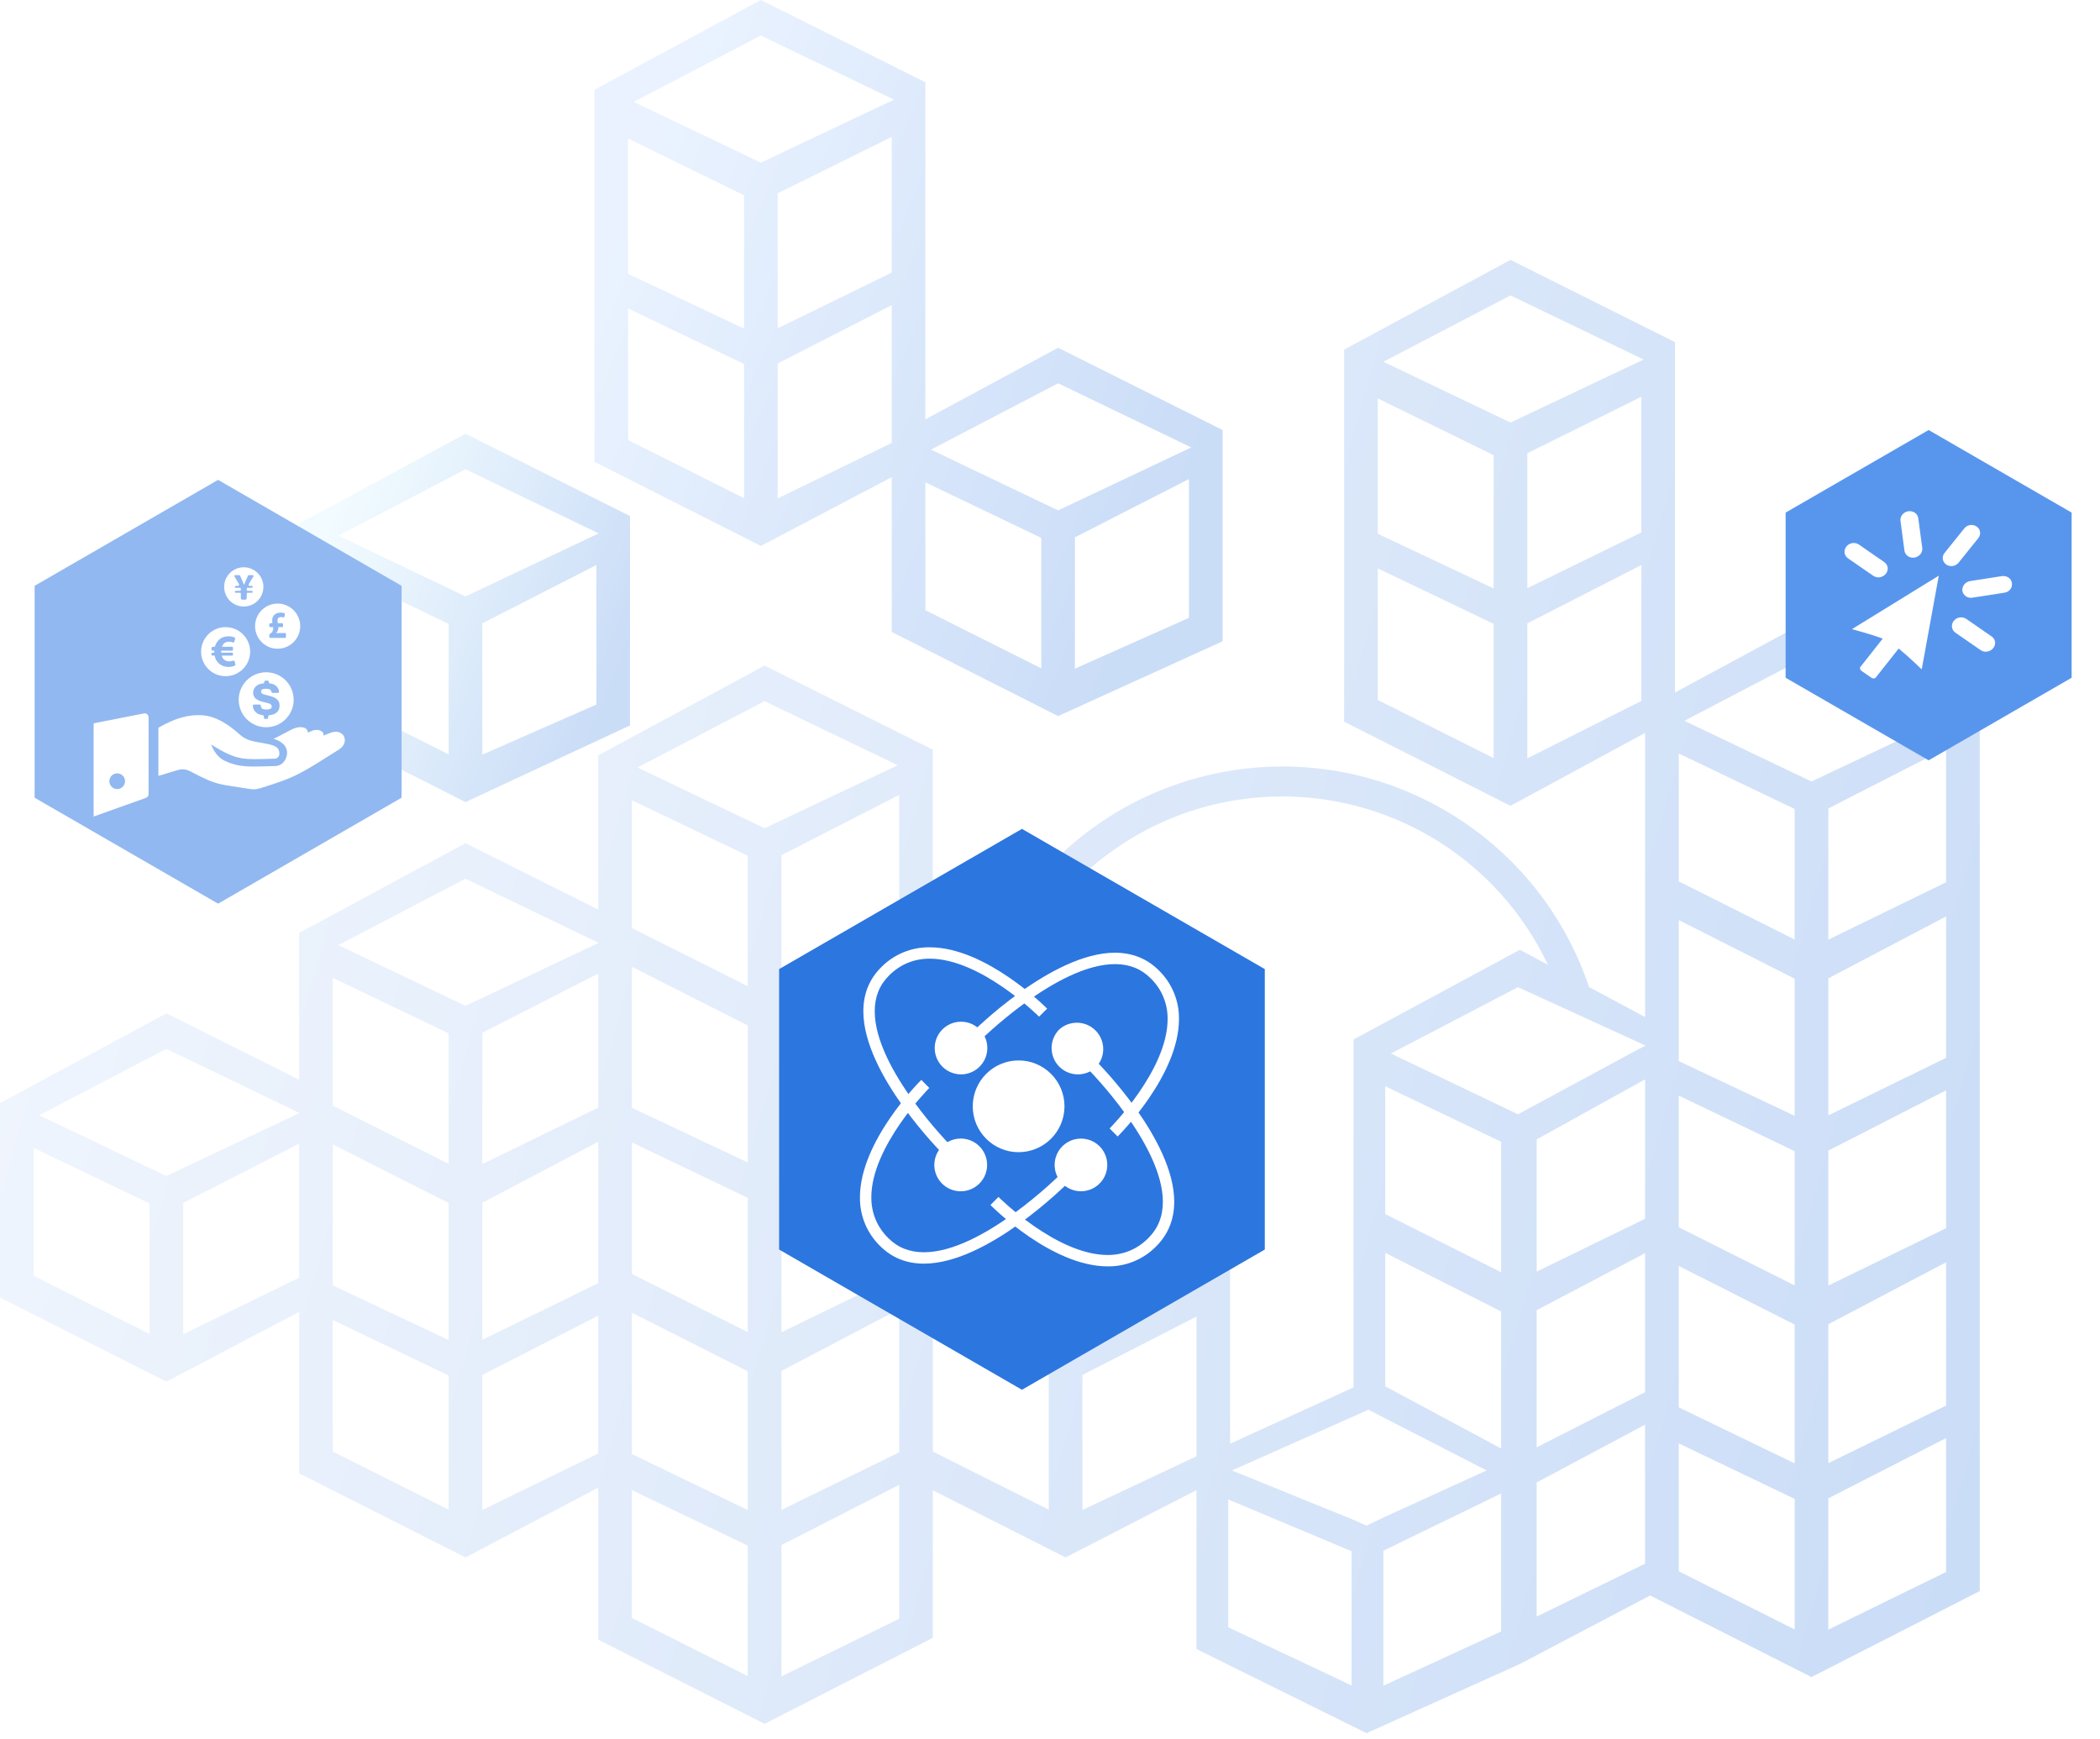
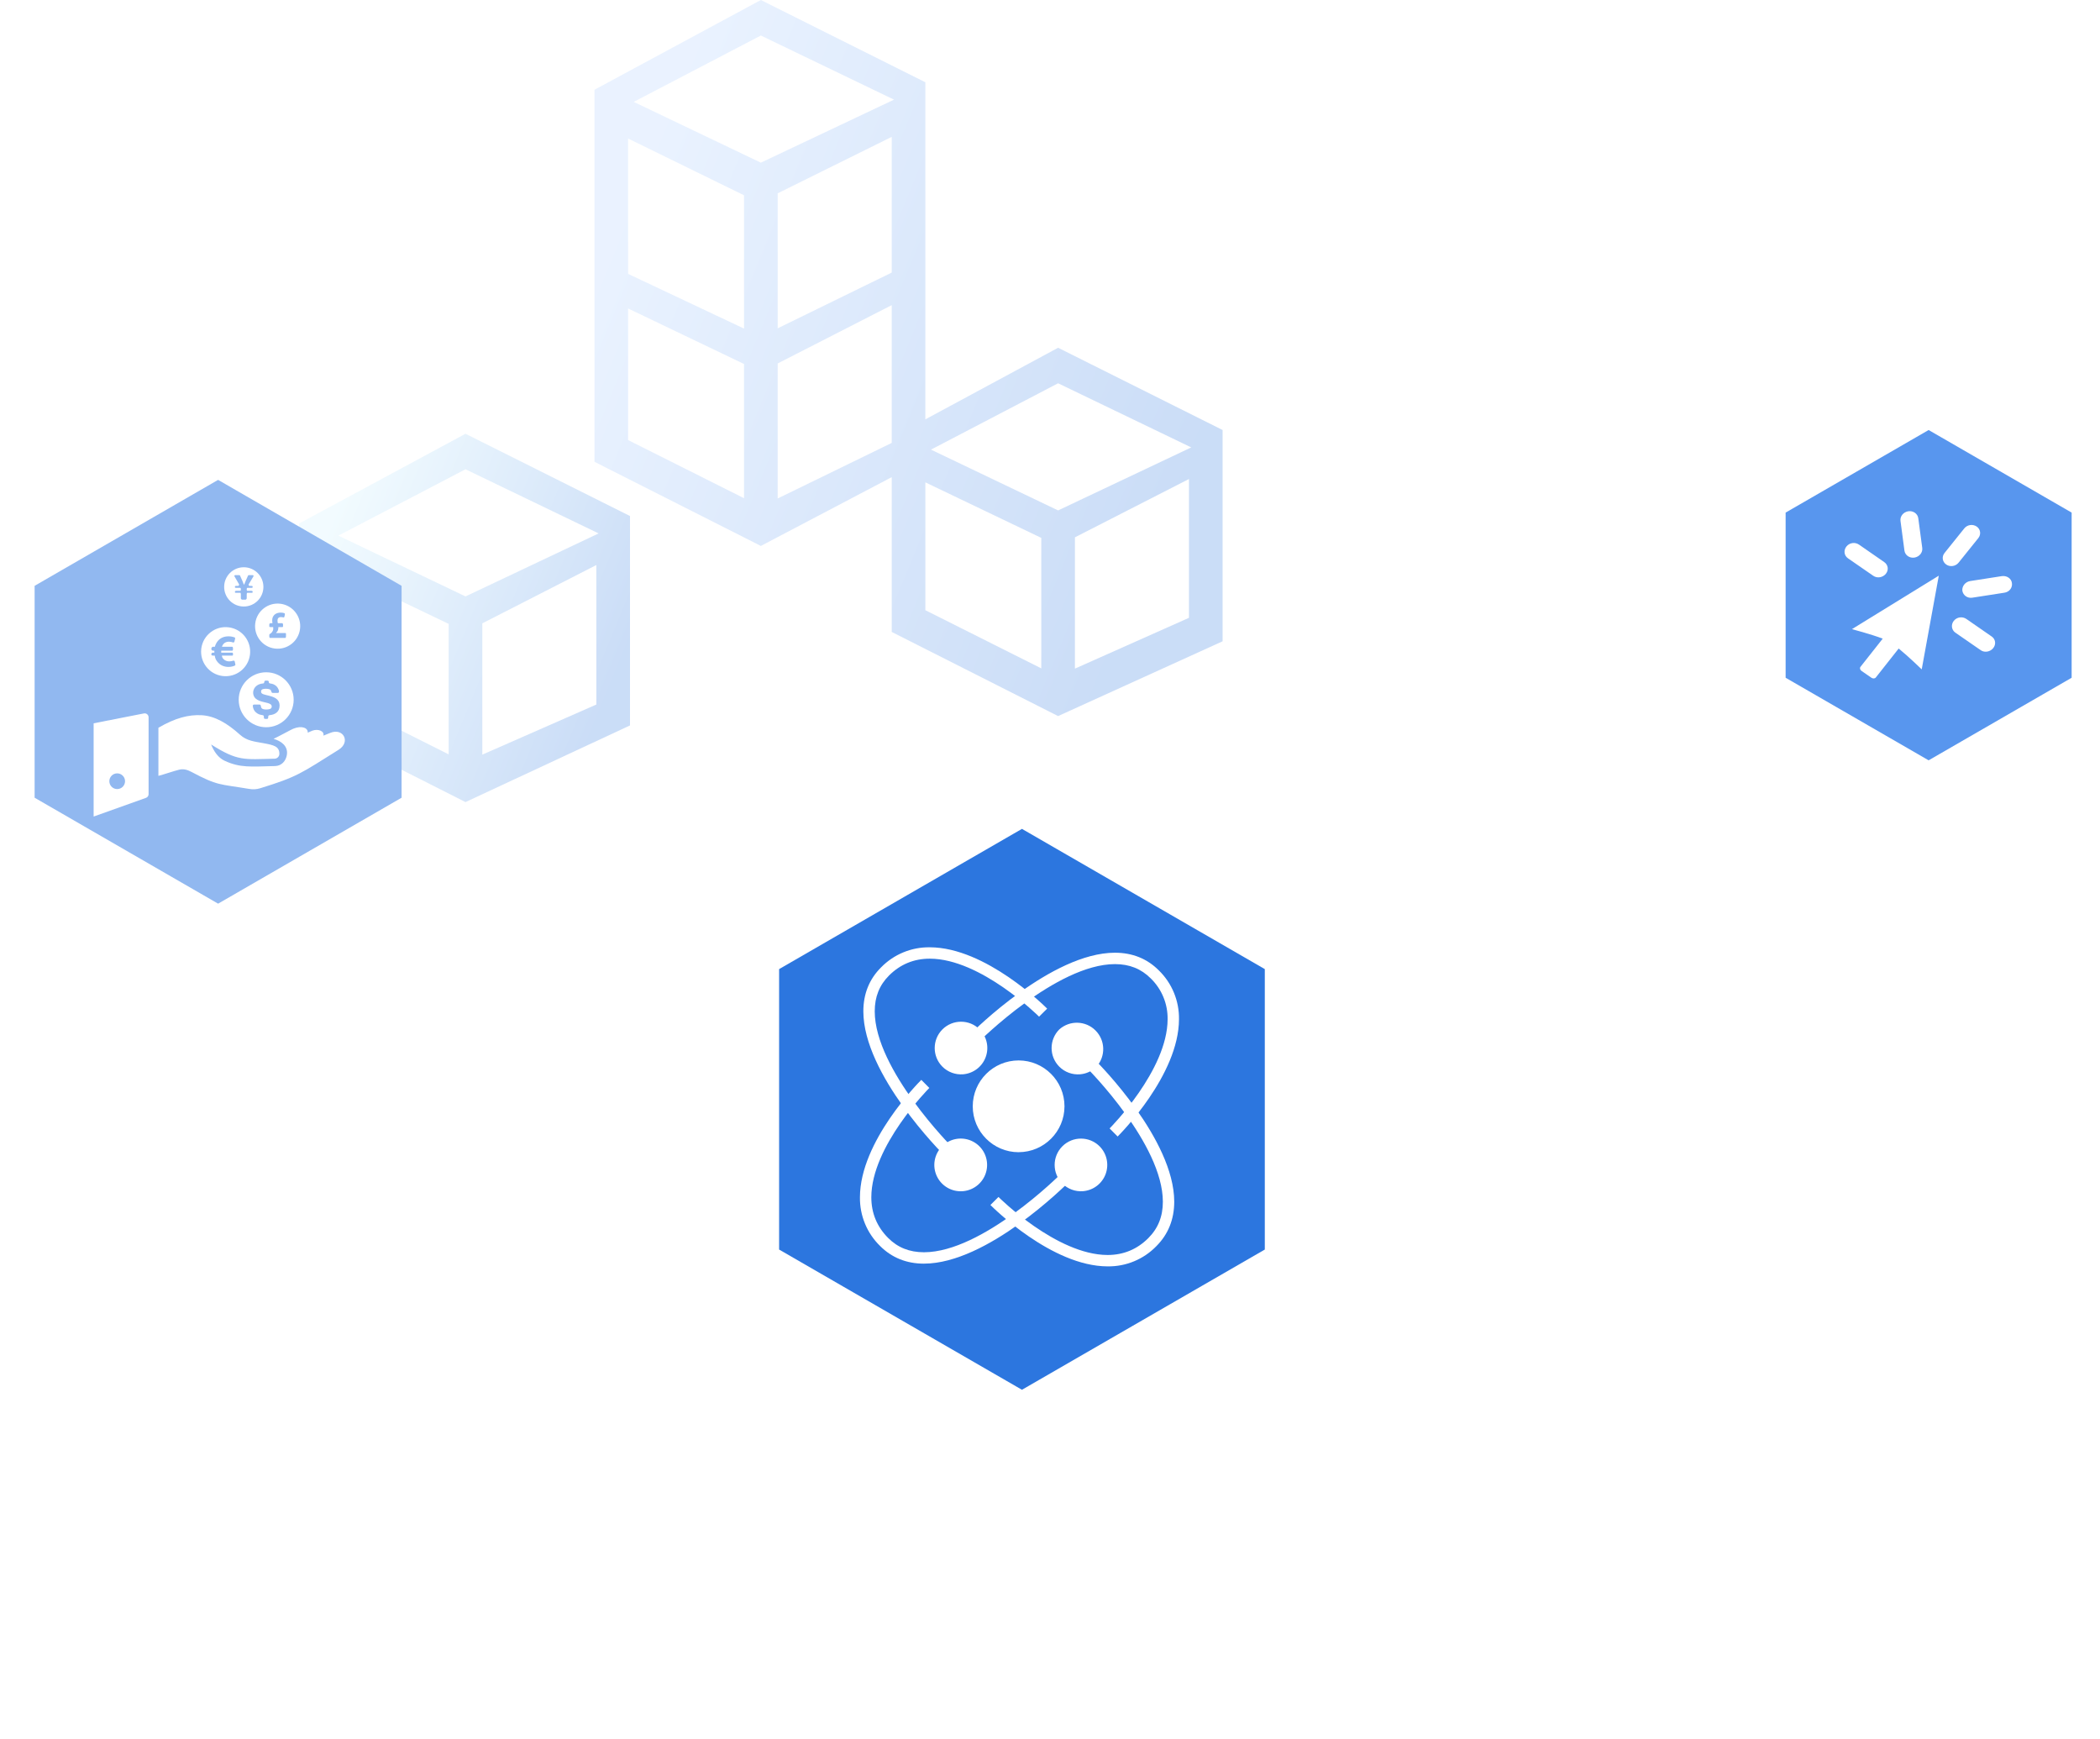
<svg xmlns="http://www.w3.org/2000/svg" width="337px" height="279px" viewBox="0 0 337 279" version="1.1">
  <title>编组 23</title>
  <desc>Created with Sketch.</desc>
  <defs>
    <linearGradient x1="3.163%" y1="42.308%" x2="104.482%" y2="64.264%" id="linearGradient-1">
      <stop stop-color="#BFD6F7" offset="0%" />
      <stop stop-color="#2C76DF" offset="100%" />
    </linearGradient>
    <linearGradient x1="5.545%" y1="29.034%" x2="92.934%" y2="70.142%" id="linearGradient-2">
      <stop stop-color="#AACDFF" offset="0%" />
      <stop stop-color="#2C76DF" offset="100%" />
    </linearGradient>
    <linearGradient x1="7.42%" y1="30.34%" x2="93.77%" y2="70%" id="linearGradient-3">
      <stop stop-color="#CAF0FE" offset="0%" />
      <stop stop-color="#2C76DF" offset="100%" />
    </linearGradient>
    <filter x="-17.6%" y="-17.6%" width="135.3%" height="135.3%" filterUnits="objectBoundingBox" id="filter-4">
      <feOffset dx="0" dy="2" in="SourceAlpha" result="shadowOffsetOuter1" />
      <feGaussianBlur stdDeviation="2" in="shadowOffsetOuter1" result="shadowBlurOuter1" />
      <feColorMatrix values="0 0 0 0 0.173   0 0 0 0 0.463   0 0 0 0 0.875  0 0 0 0.321 0" type="matrix" in="shadowBlurOuter1" result="shadowMatrixOuter1" />
      <feMerge>
        <feMergeNode in="shadowMatrixOuter1" />
        <feMergeNode in="SourceGraphic" />
      </feMerge>
    </filter>
    <filter x="-13.3%" y="-13.3%" width="126.7%" height="126.7%" filterUnits="objectBoundingBox" id="filter-5">
      <feOffset dx="0" dy="2" in="SourceAlpha" result="shadowOffsetOuter1" />
      <feGaussianBlur stdDeviation="2" in="shadowOffsetOuter1" result="shadowBlurOuter1" />
      <feColorMatrix values="0 0 0 0 0.224   0 0 0 0 0.362   0 0 0 0 0.558  0 0 0 0.202 0" type="matrix" in="shadowBlurOuter1" result="shadowMatrixOuter1" />
      <feMerge>
        <feMergeNode in="shadowMatrixOuter1" />
        <feMergeNode in="SourceGraphic" />
      </feMerge>
    </filter>
    <filter x="-22.6%" y="-22.6%" width="145.3%" height="145.3%" filterUnits="objectBoundingBox" id="filter-6">
      <feOffset dx="0" dy="2" in="SourceAlpha" result="shadowOffsetOuter1" />
      <feGaussianBlur stdDeviation="2" in="shadowOffsetOuter1" result="shadowBlurOuter1" />
      <feColorMatrix values="0 0 0 0 0.173   0 0 0 0 0.463   0 0 0 0 0.875  0 0 0 0.347 0" type="matrix" in="shadowBlurOuter1" result="shadowMatrixOuter1" />
      <feMerge>
        <feMergeNode in="shadowMatrixOuter1" />
        <feMergeNode in="SourceGraphic" />
      </feMerge>
    </filter>
  </defs>
  <g id="SEO-SEM" stroke="none" stroke-width="1" fill="none" fill-rule="evenodd">
    <g id="5备份-1" transform="translate(-1128, -621)">
      <g id="编组-10" transform="translate(0, 490)">
        <g id="编组-23" transform="translate(1128, 131)">
          <g id="图标" opacity="0.25" fill-rule="nonzero">
-             <path d="M290.7,99.3 L268.8,111.111 L268.8,54.9 L242.4,41.7 L215.7,56.1 L215.7,115.8 L242.4,129.3 L264,117.6 L264,163.2 L255,158.376 C247.111,134.876 223.704,120.235 199.122,123.424 C174.539,126.614 155.643,146.742 154.011,171.477 L149.7,173.787 L149.7,120.3 L122.7,106.8 L96,121.2 L96,145.95 L74.7,135.3 L48,149.7 L48,173.25 L26.7,162.6 L0,177 L0,208.2 L26.7,221.7 L48,210.504 L48,236.4 L74.7,249.9 L96,238.704 L96,263.1 L122.7,276.6 L149.7,262.8 L149.7,239.13 L171,249.9 L192,239.1 L192,264.6 L219.3,278.1 L243.9,267 L264.81,256.008 L290.7,269.1 L317.7,255.3 L317.7,112.8 L290.7,99.3 Z M239.7,121.644 L221.1,112.311 L221.1,91.2 L239.7,100.107 L239.7,121.644 Z M239.7,94.425 L221.1,85.647 L221.1,63.93 L239.7,73.035 L239.7,94.425 Z M263.4,112.47 L245.1,121.686 L245.1,100.02 L263.4,90.663 L263.4,112.47 Z M263.4,85.437 L245.1,94.38 L245.1,72.72 L263.4,63.663 L263.4,85.437 Z M242.4,67.8 L222,58.047 L242.4,47.4 L263.766,57.69 L242.4,67.8 Z M24,214.044 L5.4,204.711 L5.4,184.2 L24,193.107 L24,214.044 Z M48,205.023 L29.4,214.086 L29.4,193.02 L48,183.507 L48,205.023 Z M48,178.623 L26.7,188.7 L6.3,178.947 L26.7,168.3 L48,178.557 L48.066,178.59 L48,178.623 Z M72,242.247 L53.4,232.914 L53.4,211.8 L72,220.707 L72,242.247 Z M72,215.028 L53.4,206.25 L53.4,183.63 L72,193.035 L72,215.028 Z M72,186.747 L53.4,177.414 L53.4,156.9 L72,165.807 L72,186.747 Z M96,233.226 L77.4,242.289 L77.4,220.62 L96,211.107 L96,233.226 Z M96,205.896 L77.4,214.98 L77.4,192.981 L96,183.204 L96,205.896 Z M96,177.726 L77.4,186.789 L77.4,165.72 L96,156.207 L96,177.726 Z M96,151.326 L74.7,161.4 L54.3,151.647 L74.7,141 L96,151.257 L96.066,151.29 L96,151.326 Z M120,268.95 L101.4,259.617 L101.4,239.1 L120,248.007 L120,268.95 Z M120,242.301 L101.4,233.31 L101.4,210.63 L120,220.035 L120,242.301 Z M120,213.75 L101.4,204.417 L101.4,183.3 L120,192.207 L120,213.75 Z M120,186.531 L101.4,177.753 L101.4,155.13 L120,164.535 L120,186.531 Z M120,158.25 L101.4,148.917 L101.4,128.4 L120,137.307 L120,158.25 Z M102.3,123.15 L122.7,112.5 L144.066,122.79 L122.7,132.9 L102.3,123.15 Z M144.3,259.74 L125.4,268.986 L125.4,247.92 L144.3,238.254 L144.3,259.74 Z M144.3,233.04 L125.4,242.28 L125.4,219.981 L144.3,210.045 L144.3,233.04 Z M144.3,204.57 L125.4,213.78 L125.4,192.12 L144.3,182.454 L144.3,204.57 Z M144.3,177.24 L125.4,186.48 L125.4,164.481 L144.3,154.545 L144.3,177.24 Z M144.3,149.07 L125.4,158.28 L125.4,137.22 L144.3,127.554 L144.3,149.07 Z M205.8,127.8 C224.024,127.812 240.61,138.325 248.4,154.8 L243.9,152.4 L217.2,166.8 L217.2,222.618 L197.4,231.657 L197.4,175.5 L171,162.3 L159.108,168.714 C162.144,145.656 181.926,127.8 205.8,127.8 Z M168.3,242.244 L149.7,232.911 L149.7,211.8 L168.3,220.707 L168.3,242.244 Z M168.3,215.025 L149.7,206.247 L149.7,184.53 L168.3,193.635 L168.3,215.025 Z M192,233.67 L173.7,242.286 L173.7,220.62 L192,211.263 L192,233.67 Z M192,206.037 L173.7,214.98 L173.7,193.32 L192,184.263 L192,206.037 Z M192,178.323 L171,188.4 L150.6,178.647 L171,168 L192,178.257 L192.066,178.29 L192,178.323 Z M216.9,270.444 L197.1,261.111 L197.1,240.6 L216.9,248.907 L216.9,270.444 Z M238.572,235.944 L222,243.501 L219.3,244.8 L217.2,243.867 L197.7,235.947 L219.6,226.2 L238.572,235.944 Z M240.9,261.783 L222,270.483 L222,248.82 L240.9,239.634 L240.9,261.783 Z M240.9,232.425 L222.3,222.447 L222.3,201.03 L240.9,210.435 L240.9,232.425 Z M240.9,204.144 L222.3,194.811 L222.3,174.3 L240.9,183.207 L240.9,204.144 Z M264,250.908 L246.6,259.386 L246.6,237.867 L264,228.597 L264,250.908 Z M264,223.389 L246.6,232.233 L246.6,210.222 L264,201.078 L264,223.389 Z M264,195.561 L246.6,204.039 L246.6,182.82 L264,173.19 L264,195.561 Z M263.1,168.261 L243.6,178.8 L223.2,169.047 L243.6,158.4 L263.1,167.325 L264.066,167.79 L263.1,168.261 Z M288,261.459 L269.4,252.126 L269.4,231.6 L288,240.507 L288,261.459 Z M288,234.81 L269.4,225.825 L269.4,203.13 L288,212.535 L288,234.81 Z M288,206.259 L269.4,196.926 L269.4,175.8 L288,184.707 L288,206.259 Z M288,179.04 L269.4,170.262 L269.4,147.63 L288,157.035 L288,179.04 Z M288,150.759 L269.4,141.426 L269.4,120.9 L288,129.807 L288,150.759 Z M270.3,115.659 L290.7,105 L312.066,115.29 L290.7,125.4 L270.3,115.659 Z M312.3,252.24 L293.4,261.486 L293.4,240.42 L312.3,230.754 L312.3,252.24 Z M312.3,225.54 L293.4,234.774 L293.4,212.481 L312.3,202.545 L312.3,225.54 Z M312.3,197.07 L293.4,206.28 L293.4,184.62 L312.3,174.954 L312.3,197.07 Z M312.3,169.74 L293.4,178.974 L293.4,156.981 L312.3,147.045 L312.3,169.74 Z M312.3,141.57 L293.4,150.78 L293.4,129.72 L312.3,120.054 L312.3,141.57 Z" id="形状" fill="url(#linearGradient-1)" />
            <path d="M143.1,76.563 L143.1,101.4 L169.8,114.9 L196.2,102.9 L196.2,69 L169.8,55.8 L148.5,67.287 L148.5,13.2 L122.1,0 L95.4,14.4 L95.4,74.1 L122.1,87.6 L143.1,76.563 Z M143.1,71.07 L124.8,79.986 L124.8,58.32 L143.1,48.963 L143.1,71.07 Z M143.1,43.737 L124.8,52.68 L124.8,31.02 L143.1,21.963 L143.1,43.737 Z M190.8,99.135 L172.5,107.286 L172.5,86.22 L190.8,76.863 L190.8,99.135 Z M169.8,61.5 L190.98,71.7 L191.166,71.79 L190.8,71.964 L169.8,81.9 L149.4,72.147 L169.8,61.5 Z M148.5,77.4 L167.1,86.307 L167.1,107.244 L148.5,97.911 L148.5,77.4 Z M122.1,5.7 L143.466,15.99 L122.1,26.1 L101.7,16.347 L122.1,5.7 Z M119.4,79.944 L100.8,70.611 L100.8,49.5 L119.4,58.407 L119.4,79.944 Z M119.4,52.725 L100.8,43.947 L100.8,22.23 L119.4,31.335 L119.4,52.725 Z" id="形状" fill="url(#linearGradient-2)" />
            <path d="M48,84 L48,115.2 L74.7,128.7 L101.1,116.4 L101.1,82.8 L74.7,69.6 L48,84 Z M72,121.044 L53.4,111.711 L53.4,91.2 L72,100.107 L72,121.044 Z M95.7,113.049 L77.4,121.086 L77.4,100.02 L95.7,90.663 L95.7,113.049 Z M74.7,95.7 L54.3,85.947 L74.7,75.3 L96.066,85.59 L74.7,95.7 Z" id="形状" fill="url(#linearGradient-3)" />
          </g>
          <g id="编组-22" transform="translate(1, 67)">
            <g id="编组-19" filter="url(#filter-4)" transform="translate(0, 8)">
              <polygon id="多边形" fill="#91B8F0" points="34 0 63.445 17 63.445 51 34 68 4.555 51 4.555 17" />
              <g id="编组" transform="translate(14, 14)" fill="#FFFFFF" fill-rule="nonzero">
                <path d="M17.311,13.009 C17.303,13.043 17.298,13.078 17.297,13.114 C17.175,14.173 17.485,15.185 18.091,15.97 C18.695,16.754 19.596,17.311 20.652,17.462 C20.686,17.47 20.721,17.474 20.757,17.475 C21.815,17.598 22.828,17.287 23.613,16.682 C24.41,16.067 24.973,15.146 25.112,14.067 C25.251,12.99 24.94,11.957 24.325,11.16 C23.71,10.363 22.789,9.799 21.71,9.66 C20.633,9.521 19.6,9.832 18.803,10.448 C18.019,11.053 17.461,11.953 17.311,13.009 Z M18.924,13.902 C18.924,13.801 19.068,13.722 19.169,13.722 L19.397,13.722 C19.397,13.722 19.397,13.638 19.397,13.594 C19.397,13.521 19.395,13.407 19.395,13.407 L19.169,13.407 C19.068,13.407 18.924,13.291 18.924,13.19 L18.924,13.038 C18.924,12.937 19.068,12.777 19.169,12.777 L19.476,12.777 C19.564,12.462 19.747,12.083 19.981,11.819 C20.391,11.343 20.977,11.104 21.673,11.104 C22.033,11.104 22.363,11.172 22.616,11.261 C22.705,11.293 22.756,11.386 22.733,11.478 L22.615,11.956 C22.603,12.007 22.573,12.044 22.526,12.07 C22.48,12.096 22.43,12.096 22.38,12.08 C22.202,12.023 21.978,11.963 21.746,11.963 C21.402,11.963 21.079,12.069 20.852,12.34 C20.743,12.457 20.67,12.62 20.618,12.777 L22.258,12.777 C22.359,12.777 22.389,12.937 22.389,13.038 L22.389,13.19 C22.389,13.291 22.359,13.407 22.258,13.407 L20.508,13.407 C20.501,13.407 20.499,13.521 20.499,13.601 C20.499,13.645 20.499,13.722 20.499,13.722 L22.258,13.722 C22.359,13.722 22.389,13.801 22.389,13.902 L22.389,14.054 C22.389,14.156 22.359,14.195 22.258,14.195 L20.603,14.195 C20.655,14.509 20.735,14.605 20.845,14.729 C21.079,14.993 21.424,15.124 21.79,15.124 C22.022,15.124 22.258,15.072 22.432,15.013 C22.484,14.996 22.535,15 22.582,15.027 C22.629,15.054 22.66,15.094 22.671,15.147 L22.77,15.605 C22.789,15.691 22.746,15.773 22.666,15.809 C22.413,15.922 22.05,16.014 21.658,16.014 C20.933,16.014 20.281,15.71 19.871,15.169 C19.673,14.92 19.527,14.667 19.461,14.195 L19.169,14.195 C19.068,14.195 18.924,14.155 18.924,14.054 L18.924,13.902 Z" id="形状" />
                <path d="M24.121,6.32 C25.861,6.32 27.271,4.91 27.271,3.171 C27.271,1.431 25.861,0.021 24.121,0.021 C22.382,0.021 20.972,1.431 20.972,3.171 C20.972,4.91 22.382,6.32 24.121,6.32 Z M22.632,1.341 C22.66,1.293 22.707,1.281 22.762,1.281 L23.381,1.281 C23.442,1.281 23.495,1.3 23.519,1.356 L23.9,2.211 C23.993,2.417 24.054,2.597 24.124,2.777 C24.136,2.809 24.181,2.813 24.193,2.782 C24.264,2.605 24.334,2.413 24.422,2.212 L24.808,1.355 C24.833,1.3 24.885,1.281 24.945,1.281 L25.541,1.281 C25.596,1.281 25.645,1.298 25.672,1.346 C25.7,1.395 25.699,1.439 25.67,1.487 L24.919,2.741 C24.89,2.789 24.889,2.859 24.917,2.908 C24.945,2.956 24.993,3.013 25.048,3.013 L25.345,3.013 C25.427,3.013 25.538,3.022 25.538,3.105 L25.538,3.23 C25.538,3.313 25.428,3.328 25.345,3.328 L24.704,3.328 C24.621,3.328 24.594,3.448 24.594,3.531 L24.594,3.614 C24.594,3.697 24.622,3.801 24.704,3.801 L25.345,3.801 C25.427,3.801 25.538,3.832 25.538,3.915 L25.538,4.04 C25.538,4.123 25.428,4.116 25.345,4.116 L24.704,4.116 C24.621,4.116 24.594,4.258 24.594,4.341 L24.594,5 C24.594,5.083 24.486,5.218 24.403,5.218 L23.846,5.218 C23.763,5.218 23.649,5.082 23.649,5 L23.649,4.341 C23.649,4.259 23.628,4.116 23.545,4.116 L22.91,4.116 C22.827,4.116 22.704,4.123 22.704,4.04 L22.704,3.915 C22.704,3.833 22.828,3.801 22.91,3.801 L23.545,3.801 C23.628,3.801 23.649,3.696 23.649,3.614 L23.649,3.531 C23.649,3.449 23.628,3.328 23.545,3.328 L22.91,3.328 C22.827,3.328 22.704,3.313 22.704,3.23 L22.704,3.105 C22.704,3.023 22.828,3.013 22.91,3.013 L23.22,3.013 C23.274,3.013 23.322,2.958 23.35,2.911 C23.378,2.863 23.377,2.78 23.35,2.733 L22.631,1.484 C22.604,1.437 22.604,1.389 22.632,1.341 Z" id="形状" />
                <path d="M33.147,9.934 C33.402,7.95 32.001,6.134 30.018,5.878 C28.034,5.622 26.219,7.023 25.962,9.007 C25.707,10.99 27.107,12.806 29.091,13.062 C31.075,13.318 32.891,11.917 33.147,9.934 Z M30.893,11.13 C30.893,11.213 30.861,11.36 30.778,11.36 L28.332,11.36 C28.248,11.36 28.216,11.213 28.216,11.13 L28.216,10.889 C28.216,10.831 28.228,10.771 28.279,10.745 C28.574,10.592 28.849,10.263 28.849,9.888 C28.849,9.803 28.849,9.785 28.837,9.627 L28.398,9.627 C28.314,9.627 28.216,9.597 28.216,9.514 L28.216,9.19 C28.216,9.107 28.315,8.998 28.398,8.998 L28.729,8.998 C28.699,8.84 28.68,8.699 28.68,8.53 C28.68,7.776 29.229,7.296 30.043,7.296 C30.286,7.296 30.486,7.337 30.626,7.387 C30.697,7.413 30.738,7.486 30.723,7.56 L30.64,7.956 C30.631,7.999 30.607,8.031 30.57,8.054 C30.532,8.076 30.492,8.079 30.45,8.066 C30.351,8.038 30.232,8.016 30.091,8.016 C29.663,8.016 29.53,8.277 29.53,8.572 C29.53,8.729 29.555,8.84 29.591,8.997 L30.265,8.997 C30.348,8.997 30.42,9.107 30.42,9.19 L30.42,9.514 C30.42,9.598 30.348,9.627 30.265,9.627 L29.669,9.627 C29.675,9.785 29.657,9.933 29.616,10.07 C29.615,10.073 29.614,10.095 29.613,10.098 C29.558,10.247 29.476,10.396 29.318,10.521 L29.318,10.572 L30.778,10.572 C30.861,10.572 30.893,10.602 30.893,10.685 L30.893,11.13 Z" id="形状" />
                <path d="M27.716,25.691 C30.152,25.691 32.126,23.716 32.126,21.281 C32.126,18.846 30.152,16.872 27.716,16.872 C25.281,16.872 23.307,18.846 23.307,21.281 C23.307,23.716 25.281,25.691 27.716,25.691 Z M25.776,22.05 L26.648,22.053 C26.932,22.054 26.803,22.404 26.99,22.639 C27.227,22.933 28.188,22.877 28.433,22.708 C28.652,22.558 28.662,22.209 28.461,22.039 C27.982,21.644 26.76,21.722 26.048,21.106 C25.238,20.407 25.57,18.791 27.221,18.665 C27.543,18.64 27.287,18.21 27.625,18.212 C27.893,18.212 28.142,18.16 28.141,18.456 C28.139,18.826 28.67,18.502 29.321,19.075 C29.685,19.396 29.994,20.185 29.567,20.184 L28.762,20.18 C28.509,20.179 28.598,19.916 28.427,19.713 C28.225,19.473 27.287,19.462 27.047,19.642 C26.851,19.787 26.835,20.117 27.033,20.273 C27.586,20.703 29.874,20.538 29.868,22.215 C29.864,23.198 29.194,23.667 28.233,23.76 C27.872,23.796 28.22,24.357 27.833,24.355 C27.383,24.352 27.341,24.377 27.343,23.96 C27.345,23.576 26.755,23.929 26.044,23.284 C25.768,23.036 25.61,22.689 25.566,22.28 C25.553,22.155 25.65,22.05 25.776,22.05 Z" id="形状" />
                <path d="M37.998,26.596 C37.631,26.746 37.262,26.892 36.894,27.04 C37.099,26.351 36.101,25.879 35.11,26.247 C34.89,26.329 34.648,26.437 34.382,26.566 C34.463,25.822 33.456,25.359 32.046,25.935 C31.703,26.075 29.616,27.234 28.902,27.551 C30.111,27.899 31.281,28.709 31.031,30.158 C30.865,31.121 30.17,31.893 29.151,31.918 C25.212,32.013 23.564,32.223 21.079,31.085 C19.978,30.581 19.332,29.553 18.877,28.455 C23.178,31.166 24.135,30.857 29.086,30.737 C29.421,30.728 29.83,30.457 29.832,29.95 C29.836,28.764 28.937,28.553 27.264,28.246 C25.825,27.982 24.611,27.879 23.537,26.912 C21.446,25.027 19.476,23.886 17.373,23.763 C15.269,23.639 13.097,24.214 10.42,25.776 L10.42,33.492 C11.365,33.251 12.788,32.742 13.753,32.502 C14.458,32.326 15.09,32.523 15.731,32.863 C19.965,35.114 20.179,34.78 24.956,35.582 C25.588,35.688 26.141,35.67 26.754,35.481 C32.759,33.628 33.267,33.109 39.337,29.307 C41.317,28.066 40.106,25.735 37.998,26.596 Z" id="路径" />
                <path d="M8.845,36.428 L8.845,24.094 C8.845,23.695 8.485,23.399 8.094,23.476 L0.026,25.059 L0.026,40.022 L8.427,37.021 C8.683,36.93 8.845,36.699 8.845,36.428 Z M3.806,35.612 C3.11,35.612 2.546,35.048 2.546,34.352 C2.546,33.656 3.11,33.092 3.806,33.092 C4.502,33.092 5.066,33.656 5.066,34.352 C5.066,35.048 4.502,35.612 3.806,35.612 Z" id="形状" />
              </g>
            </g>
            <g id="编组-21" filter="url(#filter-5)" transform="translate(163, 109) rotate(-360) translate(-163, -109) translate(118, 64)">
              <polygon id="多边形备份" fill="#2C76DF" points="45 0 83.971 22.5 83.971 67.5 45 90 6.029 67.5 6.029 22.5" />
              <g id="编组" transform="translate(19, 19)" fill="#FFFFFF" fill-rule="nonzero">
                <path d="M13.62,33.478 C13.085,32.949 0.565,20.412 0.547,10.292 C0.542,7.49 1.495,5.115 3.378,3.238 C5.43,1.131 8.258,-0.04 11.199,0.001 L11.225,0.001 C20.176,0.018 29.645,9.444 30.043,9.842 L28.746,11.131 C28.655,11.037 19.408,1.838 11.219,1.827 L11.199,1.827 C8.662,1.827 6.466,2.734 4.669,4.529 C3.122,6.074 2.371,7.957 2.374,10.286 C2.388,19.649 14.783,32.059 14.908,32.184 L13.62,33.478 Z" id="路径" />
                <path d="M41.352,30.361 L40.066,29.064 C40.16,28.973 49.361,19.729 49.373,11.543 C49.412,9.082 48.435,6.713 46.671,4.996 C45.129,3.451 43.249,2.7 40.925,2.7 L40.911,2.7 C31.548,2.714 19.132,15.101 19.01,15.229 L17.71,13.938 C18.239,13.406 30.78,0.888 40.902,0.871 L40.922,0.871 C43.715,0.871 46.082,1.821 47.959,3.701 C50.074,5.759 51.246,8.598 51.199,11.549 C51.182,20.497 41.756,29.963 41.352,30.361 Z M10.275,50.763 C7.482,50.763 5.115,49.81 3.238,47.933 C1.125,45.876 -0.046,43.038 0.001,40.089 C0.018,31.14 9.444,21.675 9.848,21.274 L11.134,22.571 C11.037,22.664 1.842,31.908 1.827,40.094 C1.822,42.64 2.732,44.844 4.529,46.642 C6.071,48.186 7.951,48.934 10.275,48.934 L10.289,48.934 C19.653,48.923 32.068,36.533 32.19,36.405 L33.487,37.694 C32.958,38.228 20.418,50.746 10.295,50.76 L10.275,50.76 L10.275,50.763 Z" id="形状" />
                <path d="M39.753,51.199 L39.728,51.199 C30.791,51.181 21.337,41.75 20.938,41.349 L22.232,40.063 C22.326,40.157 31.559,49.358 39.736,49.372 L39.753,49.372 C42.285,49.372 44.481,48.462 46.273,46.67 C47.851,45.092 48.613,43.178 48.611,40.817 C48.596,31.584 36.63,19.573 36.508,19.453 L37.794,18.156 C38.311,18.668 50.42,30.822 50.437,40.811 C50.439,43.644 49.475,46.05 47.564,47.962 C45.516,50.069 42.691,51.24 39.753,51.199 L39.753,51.199 Z M16.515,39.133 C14.748,39.283 13.075,38.312 12.329,36.703 C11.582,35.093 11.922,33.189 13.179,31.937 C14.501,30.608 16.539,30.308 18.187,31.198 C19.836,32.089 20.702,33.958 20.316,35.792 C19.93,37.625 18.383,38.986 16.515,39.136 L16.515,39.133 Z" id="形状" />
                <path d="M35.817,39.133 C34.579,39.237 33.358,38.79 32.48,37.91 C30.834,36.258 30.834,33.586 32.48,31.934 C34.13,30.284 36.81,30.284 38.456,31.934 C39.617,33.099 39.997,34.831 39.431,36.375 C38.865,37.918 37.455,38.994 35.817,39.133 L35.817,39.133 Z M35.328,20.378 C34.09,20.482 32.868,20.035 31.991,19.155 C30.345,17.503 30.345,14.83 31.991,13.179 C33.666,11.684 36.217,11.757 37.803,13.345 C39.39,14.933 39.46,17.484 37.964,19.157 C37.259,19.866 36.323,20.298 35.325,20.38 L35.328,20.378 Z M16.569,20.378 C15.332,20.478 14.112,20.031 13.233,19.155 C11.587,17.503 11.587,14.83 13.233,13.179 C14.883,11.529 17.565,11.529 19.212,13.179 C20.37,14.345 20.748,16.077 20.181,17.62 C19.614,19.163 18.205,20.238 16.567,20.378 L16.569,20.378 Z M25.464,32.881 C21.397,32.878 18.103,29.581 18.103,25.514 C18.106,21.45 21.399,18.157 25.464,18.153 C29.528,18.157 32.822,21.45 32.825,25.514 C32.822,29.579 29.528,32.872 25.464,32.876 L25.464,32.881 Z" id="形状" />
              </g>
            </g>
            <g id="编组-20" filter="url(#filter-6)" transform="translate(282, 0)">
              <polygon id="多边形备份-2" fill="#5896EE" points="26.5 0 49.45 13.25 49.45 39.75 26.5 53 3.55 39.75 3.55 13.25" />
              <g id="编组" transform="translate(13, 13)" fill="#FFFFFF" fill-rule="nonzero">
                <path d="M9.618,6.354 C9.72,7.089 10.44,7.59 11.226,7.47 C12.021,7.335 12.573,6.654 12.474,5.916 L11.838,1.149 C11.736,0.417 11.013,-0.084 10.23,0.036 C9.432,0.171 8.883,0.855 8.985,1.59 L9.618,6.354 Z M6.636,10.068 C7.125,9.459 7.014,8.637 6.372,8.19 L2.325,5.388 C1.68,4.947 0.801,5.076 0.312,5.685 C-0.174,6.294 -0.084,7.14 0.561,7.587 L4.608,10.386 C5.247,10.833 6.147,10.674 6.636,10.068 L6.636,10.068 Z M6.132,20.475 L2.559,25.005 C2.409,25.197 2.493,25.488 2.736,25.656 L4.305,26.742 C4.548,26.913 4.872,26.901 5.022,26.712 L8.694,22.059 C10.368,23.433 12.39,25.404 12.39,25.404 L15.129,10.374 L1.194,18.951 C1.194,18.951 4.269,19.764 6.132,20.475 Z M18.306,8.283 L21.474,4.341 C21.951,3.747 21.825,2.916 21.225,2.496 C20.586,2.058 19.716,2.181 19.224,2.781 L16.056,6.726 C15.576,7.32 15.69,8.142 16.332,8.589 C16.935,9.009 17.829,8.88 18.306,8.283 Z M23.625,20.136 L19.551,17.313 C18.903,16.878 18.03,17.007 17.541,17.613 C17.055,18.219 17.16,19.077 17.787,19.512 L21.864,22.332 C22.479,22.761 23.379,22.599 23.865,21.993 C24.354,21.387 24.24,20.562 23.625,20.136 L23.625,20.136 Z M26.865,11.556 C26.778,10.83 26.067,10.341 25.257,10.443 L20.157,11.235 C19.386,11.364 18.834,12.051 18.909,12.789 C19.038,13.539 19.746,14.031 20.52,13.902 L25.62,13.11 C26.43,13.008 26.979,12.321 26.865,11.556 L26.865,11.556 Z" id="形状" />
              </g>
            </g>
          </g>
        </g>
      </g>
    </g>
  </g>
</svg>